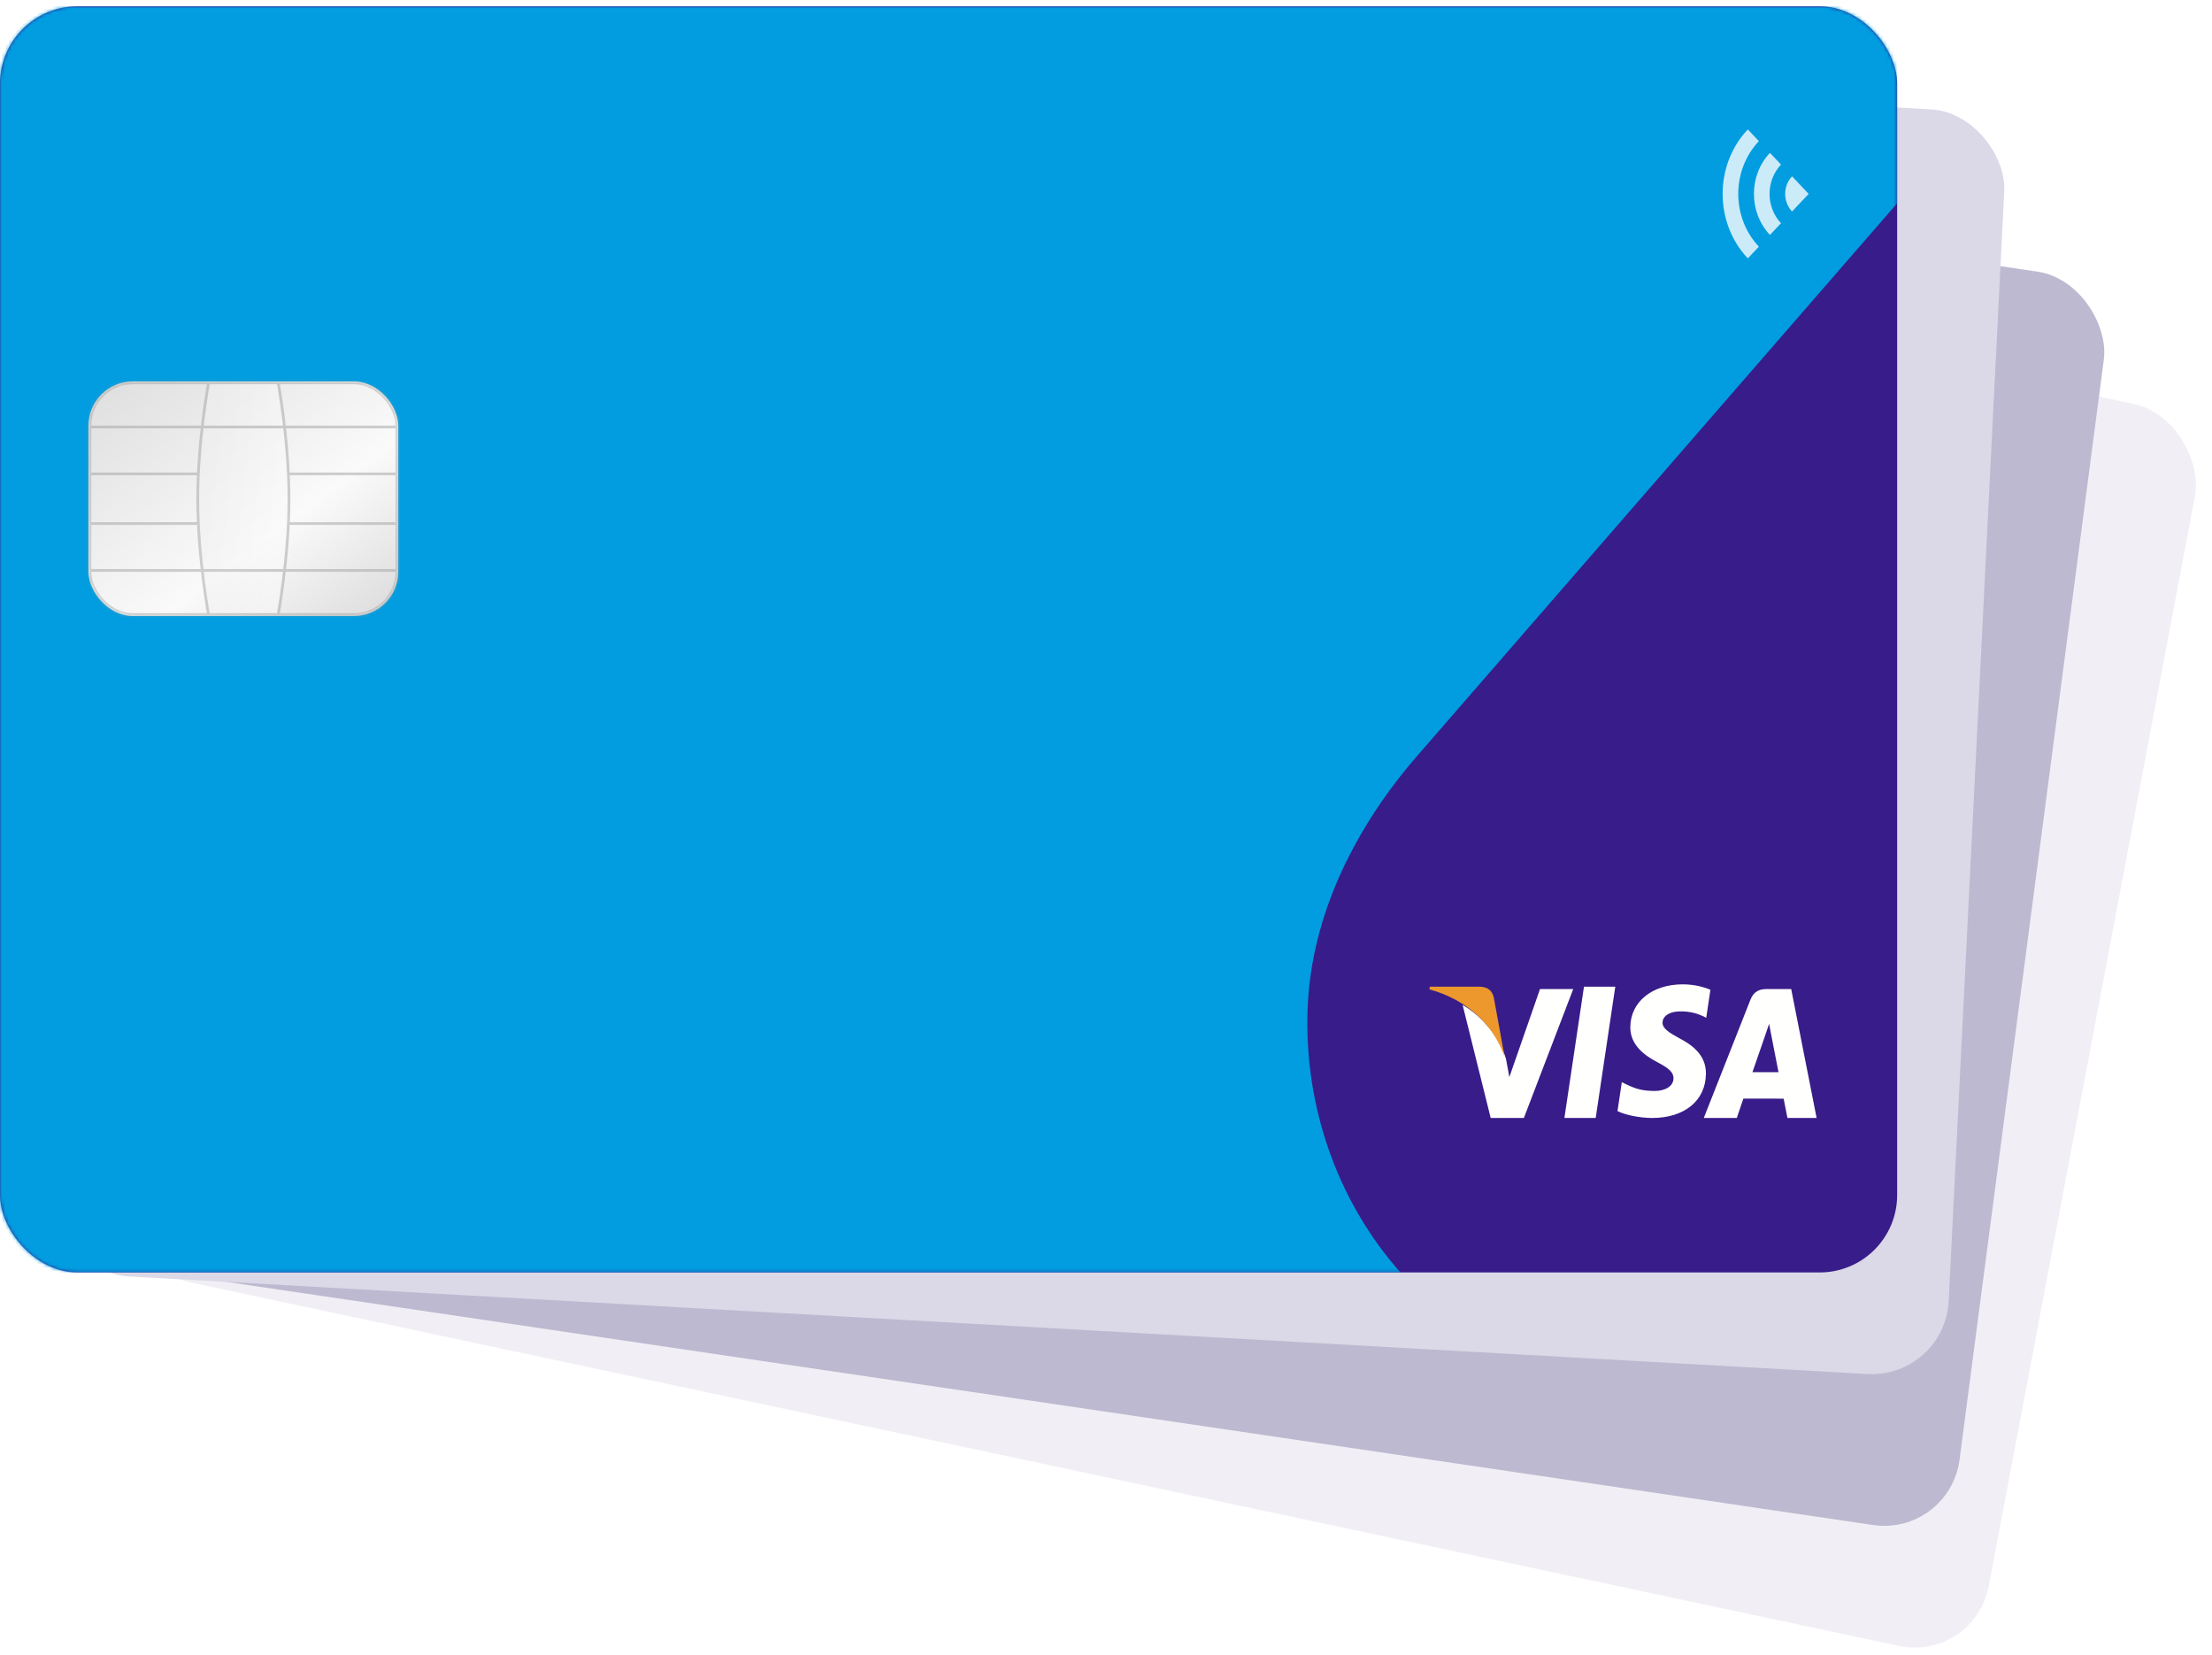
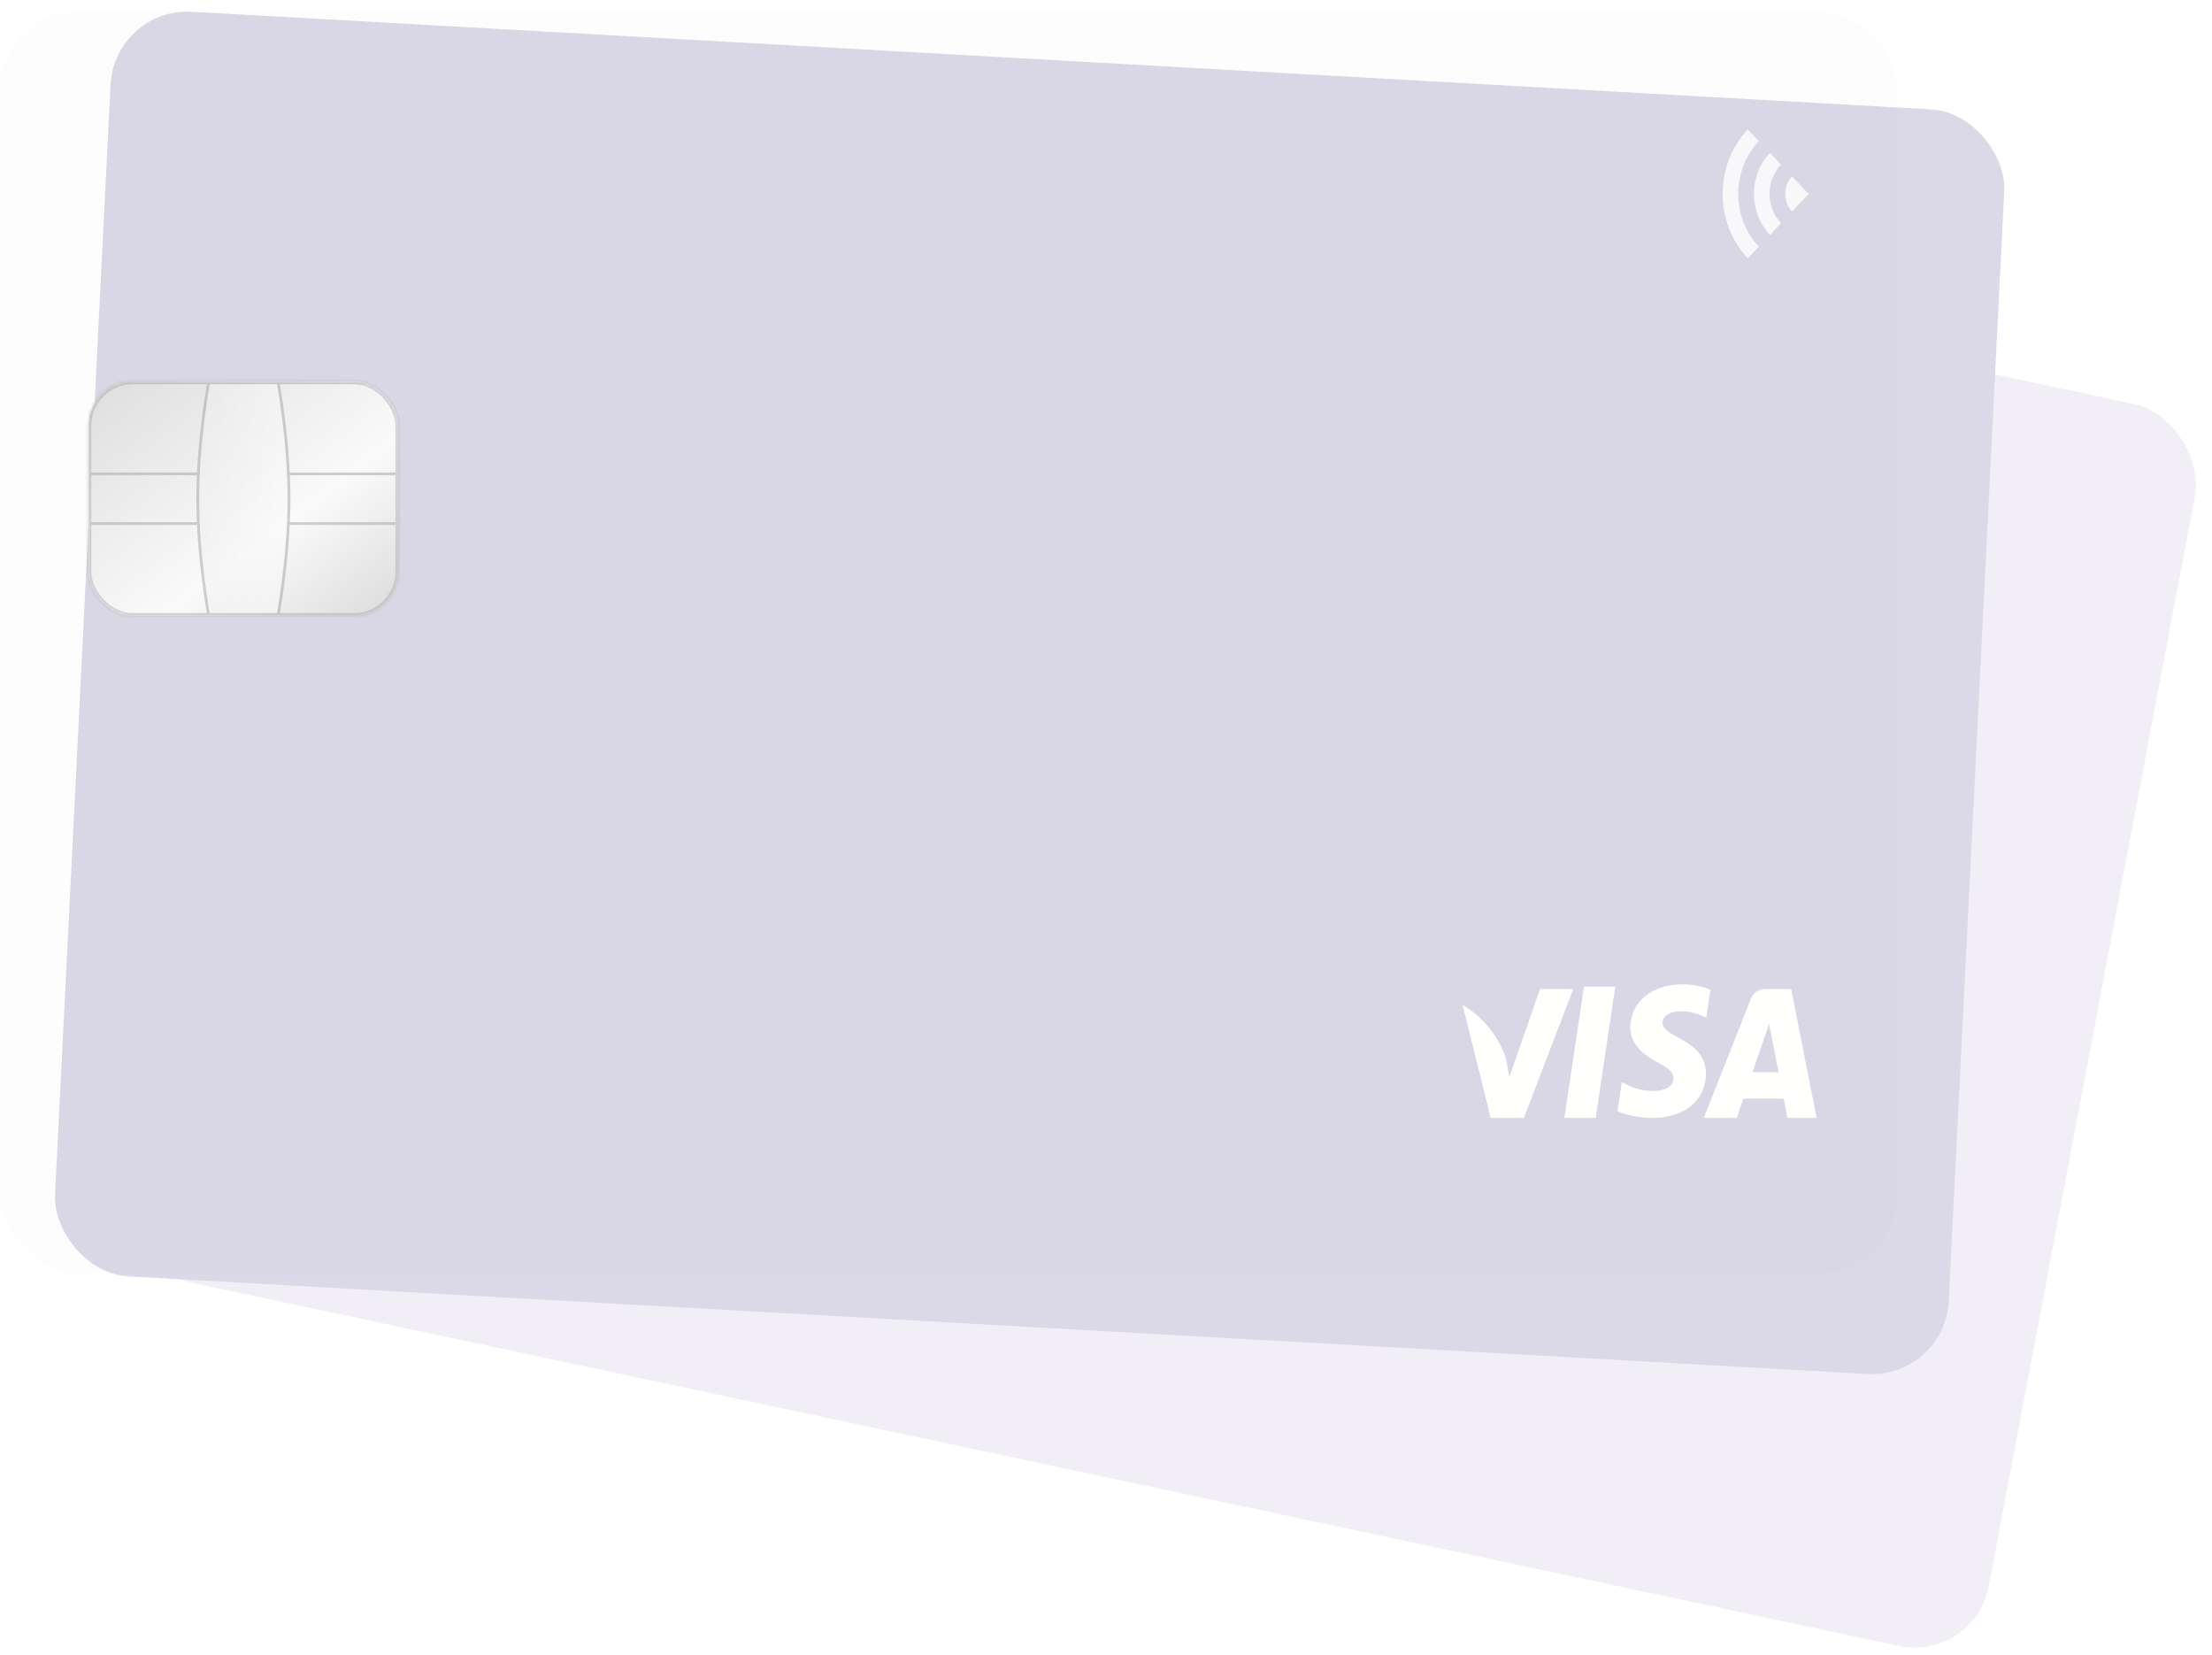
<svg xmlns="http://www.w3.org/2000/svg" width="643" height="481" viewBox="0 0 643 481" fill="none">
  <g opacity="0.4" filter="url(#filter0_ii_58_1132)">
    <rect width="552.78" height="367.172" rx="22.509" transform="matrix(0.978 0.208 -0.186 0.983 101.618 5.473)" fill="#DBD8E7" />
  </g>
  <g filter="url(#filter1_ii_58_1132)">
-     <rect width="552.122" height="367.564" rx="22.509" transform="matrix(0.989 0.146 -0.13 0.991 68.43 0)" fill="#BDB9D0" />
-   </g>
+     </g>
  <g filter="url(#filter2_ii_58_1132)">
    <rect width="551.572" height="367.891" rx="22.509" transform="matrix(0.998 0.056 -0.05 0.999 33.264 0.545)" fill="#DBD8E7" />
  </g>
-   <rect x="1.71661e-05" y="1.839" width="551.478" height="367.947" rx="22.509" fill="#381C8A" />
  <mask id="mask0_58_1132" style="mask-type:alpha" maskUnits="userSpaceOnUse" x="0" y="1" width="552" height="369">
    <rect x="3.62396e-05" y="1.839" width="551.478" height="367.947" rx="22.509" fill="white" />
  </mask>
  <g mask="url(#mask0_58_1132)">
-     <path fill-rule="evenodd" clip-rule="evenodd" d="M551.478 1.839L3.62396e-05 1.839L3.62396e-05 369.786H407.088C388.901 349.292 379.174 321.867 380.087 293.654C380.999 265.44 394.579 239.679 411.942 219.69C475.166 146.903 551.478 59.075 551.478 59.075V1.839Z" fill="#019EE2" />
    <g filter="url(#filter3_ii_58_1132)">
      <rect x="3.62396e-05" y="1.839" width="551.478" height="367.947" rx="22.509" fill="black" fill-opacity="0.01" />
    </g>
    <path fill-rule="evenodd" clip-rule="evenodd" d="M511.283 71.681L508.068 75.088C498.308 64.731 498.308 47.952 508.068 37.612L511.283 41.019C503.292 49.485 503.292 63.215 511.283 71.681ZM525.753 56.349L520.93 61.46C518.261 58.632 518.261 54.05 520.93 51.239L525.753 56.349ZM517.714 64.867L514.499 68.273C508.292 61.681 508.292 51 514.499 44.425L517.714 47.832C513.277 52.533 513.277 60.165 517.714 64.867Z" fill="white" fill-opacity="0.8" />
    <rect x="25.725" y="110.861" width="90.037" height="68.138" rx="12.863" fill="url(#paint0_linear_58_1132)" />
    <mask id="mask1_58_1132" style="mask-type:alpha" maskUnits="userSpaceOnUse" x="25" y="110" width="91" height="69">
      <rect x="25.725" y="110.861" width="90.037" height="68.138" rx="12.863" fill="white" />
    </mask>
    <g mask="url(#mask1_58_1132)">
      <g opacity="0.5">
        <path d="M25.725 137.715H25.323V138.116V151.744L25.323 152.146H25.725H115.762H116.164V151.744V138.116V137.715H115.762H25.725Z" stroke="#A2A2A2" stroke-width="0.804" />
        <path d="M61.097 110.459H60.764L60.702 110.786L61.097 110.861C60.702 110.786 60.702 110.786 60.702 110.787L60.702 110.787L60.701 110.79L60.699 110.799L60.692 110.837L60.665 110.984C60.642 111.114 60.607 111.306 60.563 111.556C60.475 112.057 60.349 112.791 60.198 113.724C59.895 115.592 59.493 118.258 59.09 121.457C58.285 127.854 57.479 136.39 57.479 144.93C57.479 153.47 58.285 162.006 59.09 168.403C59.493 171.602 59.895 174.269 60.198 176.136C60.349 177.069 60.475 177.803 60.563 178.304C60.607 178.554 60.642 178.746 60.665 178.876L60.692 179.023L60.699 179.061L60.701 179.07L60.702 179.073L60.702 179.073C60.702 179.074 60.702 179.074 61.097 178.999L60.702 179.074L60.764 179.401H61.097H80.391H80.724L80.785 179.074L80.391 178.999C80.785 179.074 80.785 179.074 80.785 179.073L80.786 179.073L80.786 179.07L80.788 179.061L80.795 179.023L80.822 178.876C80.846 178.746 80.88 178.554 80.924 178.304C81.013 177.803 81.139 177.069 81.29 176.136C81.592 174.269 81.995 171.602 82.397 168.403C83.202 162.006 84.008 153.47 84.008 144.93C84.008 136.39 83.202 127.854 82.397 121.457C81.995 118.258 81.592 115.592 81.29 113.724C81.139 112.791 81.013 112.057 80.924 111.556C80.88 111.306 80.846 111.114 80.822 110.984L80.795 110.837L80.788 110.799L80.786 110.79L80.786 110.787L80.785 110.787C80.785 110.786 80.785 110.786 80.391 110.861L80.785 110.786L80.724 110.459H80.391H61.097Z" fill="url(#paint1_linear_58_1132)" stroke="#A2A2A2" stroke-width="0.804" />
-         <path d="M25.725 124.087H25.323V124.489L25.323 165.372L25.323 165.773H25.725H115.762H116.164V165.372V124.489V124.087H115.762L25.725 124.087Z" stroke="#A2A2A2" stroke-width="0.804" />
        <rect x="25.725" y="110.861" width="90.037" height="68.138" rx="12.863" stroke="#A2A2A2" stroke-width="1.608" />
        <mask id="mask2_58_1132" style="mask-type:alpha" maskUnits="userSpaceOnUse" x="24" y="110" width="93" height="70">
          <rect x="25.725" y="110.861" width="90.037" height="68.138" rx="12.863" fill="white" stroke="white" stroke-width="1.608" />
        </mask>
        <g mask="url(#mask2_58_1132)">
</g>
      </g>
    </g>
  </g>
  <path fill-rule="evenodd" clip-rule="evenodd" d="M454.75 324.901L460.442 286.744H469.541L463.849 324.901H454.75Z" fill="#FFFFFE" />
  <path fill-rule="evenodd" clip-rule="evenodd" d="M497.196 287.64C495.416 286.885 492.617 286.062 489.13 286.062C480.23 286.062 473.965 291.168 473.913 298.479C473.856 303.888 478.384 306.904 481.797 308.701C485.304 310.544 486.483 311.723 486.469 313.371C486.445 315.891 483.669 317.045 481.081 317.045C477.477 317.045 475.562 316.477 472.602 315.072L471.444 314.473L470.185 322.895C472.284 323.943 476.175 324.853 480.214 324.901C489.672 324.901 495.818 319.856 495.89 312.049C495.923 307.76 493.524 304.509 488.329 301.825C485.183 300.081 483.253 298.925 483.275 297.159C483.277 295.595 484.906 293.921 488.432 293.921C491.376 293.87 493.508 294.602 495.169 295.367L495.977 295.797L497.196 287.64Z" fill="#FFFFFE" />
  <path fill-rule="evenodd" clip-rule="evenodd" d="M509.407 311.592C510.164 309.437 513.046 301.11 513.046 301.11C512.992 301.209 513.798 298.938 514.259 297.532L514.876 300.767C514.876 300.767 516.628 309.718 516.989 311.592H509.407ZM520.675 287.425H513.616C511.427 287.425 509.789 288.089 508.83 290.534L495.267 324.901H504.859C504.859 324.901 506.424 320.278 506.779 319.263C507.826 319.263 517.147 319.283 518.477 319.283C518.751 320.591 519.589 324.901 519.589 324.901H528.066L520.675 287.425Z" fill="#FFFFFE" />
  <path fill-rule="evenodd" clip-rule="evenodd" d="M447.665 287.425L438.746 313.019L437.79 307.816C436.128 301.822 430.954 295.325 425.166 292.069L433.326 324.901L442.971 324.895L457.322 287.425H447.665Z" fill="#FFFFFE" />
-   <path fill-rule="evenodd" clip-rule="evenodd" d="M430.152 286.743H415.639L415.519 287.522C426.812 290.635 434.284 298.15 437.386 307.184L434.232 289.914C433.688 287.532 432.106 286.826 430.152 286.743Z" fill="#EC982D" />
  <defs>
    <filter id="filter0_ii_58_1132" x="37.2" y="9.653" width="601.374" height="467.972" filterUnits="userSpaceOnUse" color-interpolation-filters="sRGB">
      <feFlood flood-opacity="0" result="BackgroundImageFix" />
      <feBlend mode="normal" in="SourceGraphic" in2="BackgroundImageFix" result="shape" />
      <feColorMatrix in="SourceAlpha" type="matrix" values="0 0 0 0 0 0 0 0 0 0 0 0 0 0 0 0 0 0 127 0" result="hardAlpha" />
      <feOffset dy="1.608" />
      <feGaussianBlur stdDeviation="0.402" />
      <feComposite in2="hardAlpha" operator="arithmetic" k2="-1" k3="1" />
      <feColorMatrix type="matrix" values="0 0 0 0 1 0 0 0 0 1 0 0 0 0 1 0 0 0 0.05 0" />
      <feBlend mode="normal" in2="shape" result="effect1_innerShadow_58_1132" />
      <feColorMatrix in="SourceAlpha" type="matrix" values="0 0 0 0 0 0 0 0 0 0 0 0 0 0 0 0 0 0 127 0" result="hardAlpha" />
      <feOffset />
      <feGaussianBlur stdDeviation="0.402" />
      <feComposite in2="hardAlpha" operator="arithmetic" k2="-1" k3="1" />
      <feColorMatrix type="matrix" values="0 0 0 0 0 0 0 0 0 0 0 0 0 0 0 0 0 0 0.02 0" />
      <feBlend mode="normal" in2="effect1_innerShadow_58_1132" result="effect2_innerShadow_58_1132" />
    </filter>
    <filter id="filter1_ii_58_1132" x="23.234" y="3.044" width="588.655" height="439.791" filterUnits="userSpaceOnUse" color-interpolation-filters="sRGB">
      <feFlood flood-opacity="0" result="BackgroundImageFix" />
      <feBlend mode="normal" in="SourceGraphic" in2="BackgroundImageFix" result="shape" />
      <feColorMatrix in="SourceAlpha" type="matrix" values="0 0 0 0 0 0 0 0 0 0 0 0 0 0 0 0 0 0 127 0" result="hardAlpha" />
      <feOffset dy="1.608" />
      <feGaussianBlur stdDeviation="0.402" />
      <feComposite in2="hardAlpha" operator="arithmetic" k2="-1" k3="1" />
      <feColorMatrix type="matrix" values="0 0 0 0 1 0 0 0 0 1 0 0 0 0 1 0 0 0 0.05 0" />
      <feBlend mode="normal" in2="shape" result="effect1_innerShadow_58_1132" />
      <feColorMatrix in="SourceAlpha" type="matrix" values="0 0 0 0 0 0 0 0 0 0 0 0 0 0 0 0 0 0 127 0" result="hardAlpha" />
      <feOffset />
      <feGaussianBlur stdDeviation="0.402" />
      <feComposite in2="hardAlpha" operator="arithmetic" k2="-1" k3="1" />
      <feColorMatrix type="matrix" values="0 0 0 0 0 0 0 0 0 0 0 0 0 0 0 0 0 0 0.02 0" />
      <feBlend mode="normal" in2="effect1_innerShadow_58_1132" result="effect2_innerShadow_58_1132" />
    </filter>
    <filter id="filter2_ii_58_1132" x="16.036" y="1.767" width="566.846" height="396.617" filterUnits="userSpaceOnUse" color-interpolation-filters="sRGB">
      <feFlood flood-opacity="0" result="BackgroundImageFix" />
      <feBlend mode="normal" in="SourceGraphic" in2="BackgroundImageFix" result="shape" />
      <feColorMatrix in="SourceAlpha" type="matrix" values="0 0 0 0 0 0 0 0 0 0 0 0 0 0 0 0 0 0 127 0" result="hardAlpha" />
      <feOffset dy="1.608" />
      <feGaussianBlur stdDeviation="0.402" />
      <feComposite in2="hardAlpha" operator="arithmetic" k2="-1" k3="1" />
      <feColorMatrix type="matrix" values="0 0 0 0 1 0 0 0 0 1 0 0 0 0 1 0 0 0 0.05 0" />
      <feBlend mode="normal" in2="shape" result="effect1_innerShadow_58_1132" />
      <feColorMatrix in="SourceAlpha" type="matrix" values="0 0 0 0 0 0 0 0 0 0 0 0 0 0 0 0 0 0 127 0" result="hardAlpha" />
      <feOffset />
      <feGaussianBlur stdDeviation="0.402" />
      <feComposite in2="hardAlpha" operator="arithmetic" k2="-1" k3="1" />
      <feColorMatrix type="matrix" values="0 0 0 0 0 0 0 0 0 0 0 0 0 0 0 0 0 0 0.02 0" />
      <feBlend mode="normal" in2="effect1_innerShadow_58_1132" result="effect2_innerShadow_58_1132" />
    </filter>
    <filter id="filter3_ii_58_1132" x="3.62396e-05" y="1.839" width="551.478" height="368.751" filterUnits="userSpaceOnUse" color-interpolation-filters="sRGB">
      <feFlood flood-opacity="0" result="BackgroundImageFix" />
      <feBlend mode="normal" in="SourceGraphic" in2="BackgroundImageFix" result="shape" />
      <feColorMatrix in="SourceAlpha" type="matrix" values="0 0 0 0 0 0 0 0 0 0 0 0 0 0 0 0 0 0 127 0" result="hardAlpha" />
      <feOffset dy="1.608" />
      <feGaussianBlur stdDeviation="0.402" />
      <feComposite in2="hardAlpha" operator="arithmetic" k2="-1" k3="1" />
      <feColorMatrix type="matrix" values="0 0 0 0 1 0 0 0 0 1 0 0 0 0 1 0 0 0 0.05 0" />
      <feBlend mode="normal" in2="shape" result="effect1_innerShadow_58_1132" />
      <feColorMatrix in="SourceAlpha" type="matrix" values="0 0 0 0 0 0 0 0 0 0 0 0 0 0 0 0 0 0 127 0" result="hardAlpha" />
      <feOffset />
      <feGaussianBlur stdDeviation="0.402" />
      <feComposite in2="hardAlpha" operator="arithmetic" k2="-1" k3="1" />
      <feColorMatrix type="matrix" values="0 0 0 0 0 0 0 0 0 0 0 0 0 0 0 0 0 0 0.02 0" />
      <feBlend mode="normal" in2="effect1_innerShadow_58_1132" result="effect2_innerShadow_58_1132" />
    </filter>
    <linearGradient id="paint0_linear_58_1132" x1="160.781" y1="144.93" x2="95.206" y2="58.279" gradientUnits="userSpaceOnUse">
      <stop stop-color="#DBDBDB" />
      <stop offset="0.379" stop-color="#FAFAFA" />
      <stop offset="1" stop-color="#DEDEDE" />
    </linearGradient>
    <linearGradient id="paint1_linear_58_1132" x1="128.625" y1="59.754" x2="32.356" y2="49.37" gradientUnits="userSpaceOnUse">
      <stop stop-color="#DBDBDB" />
      <stop offset="0.38" stop-color="#FAFAFA" />
      <stop offset="1" stop-color="#DEDEDE" />
    </linearGradient>
  </defs>
</svg>